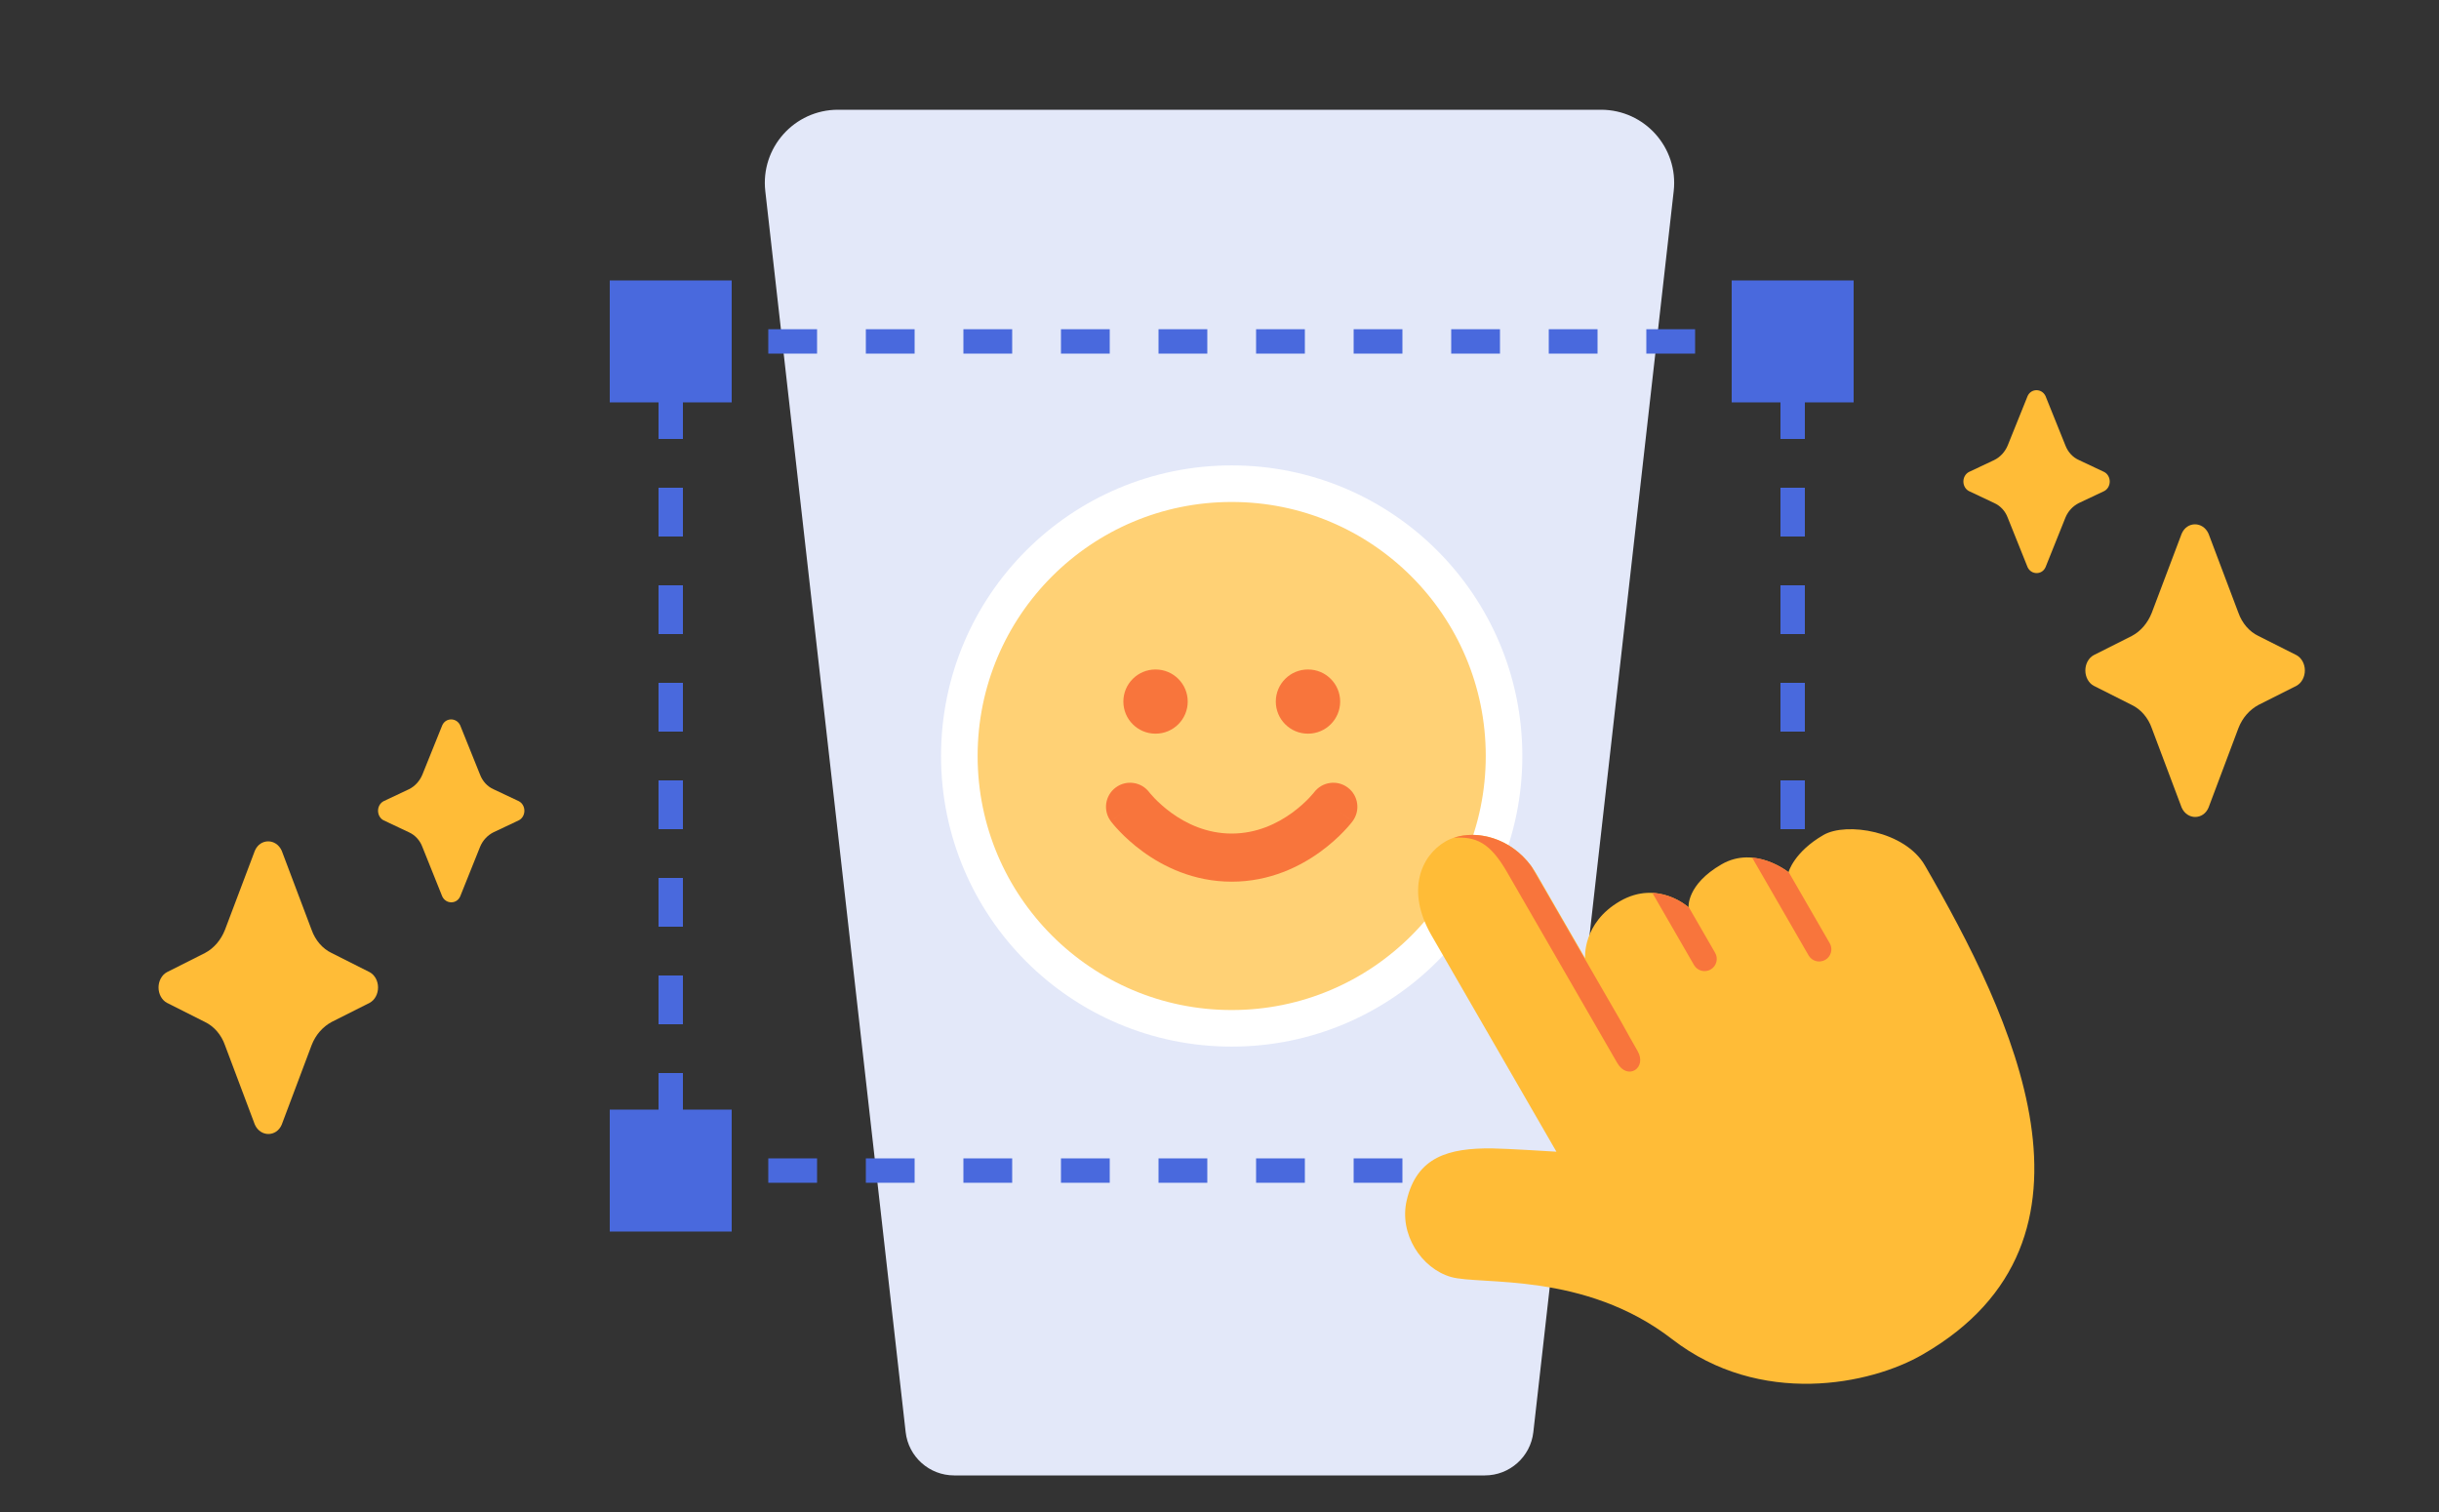
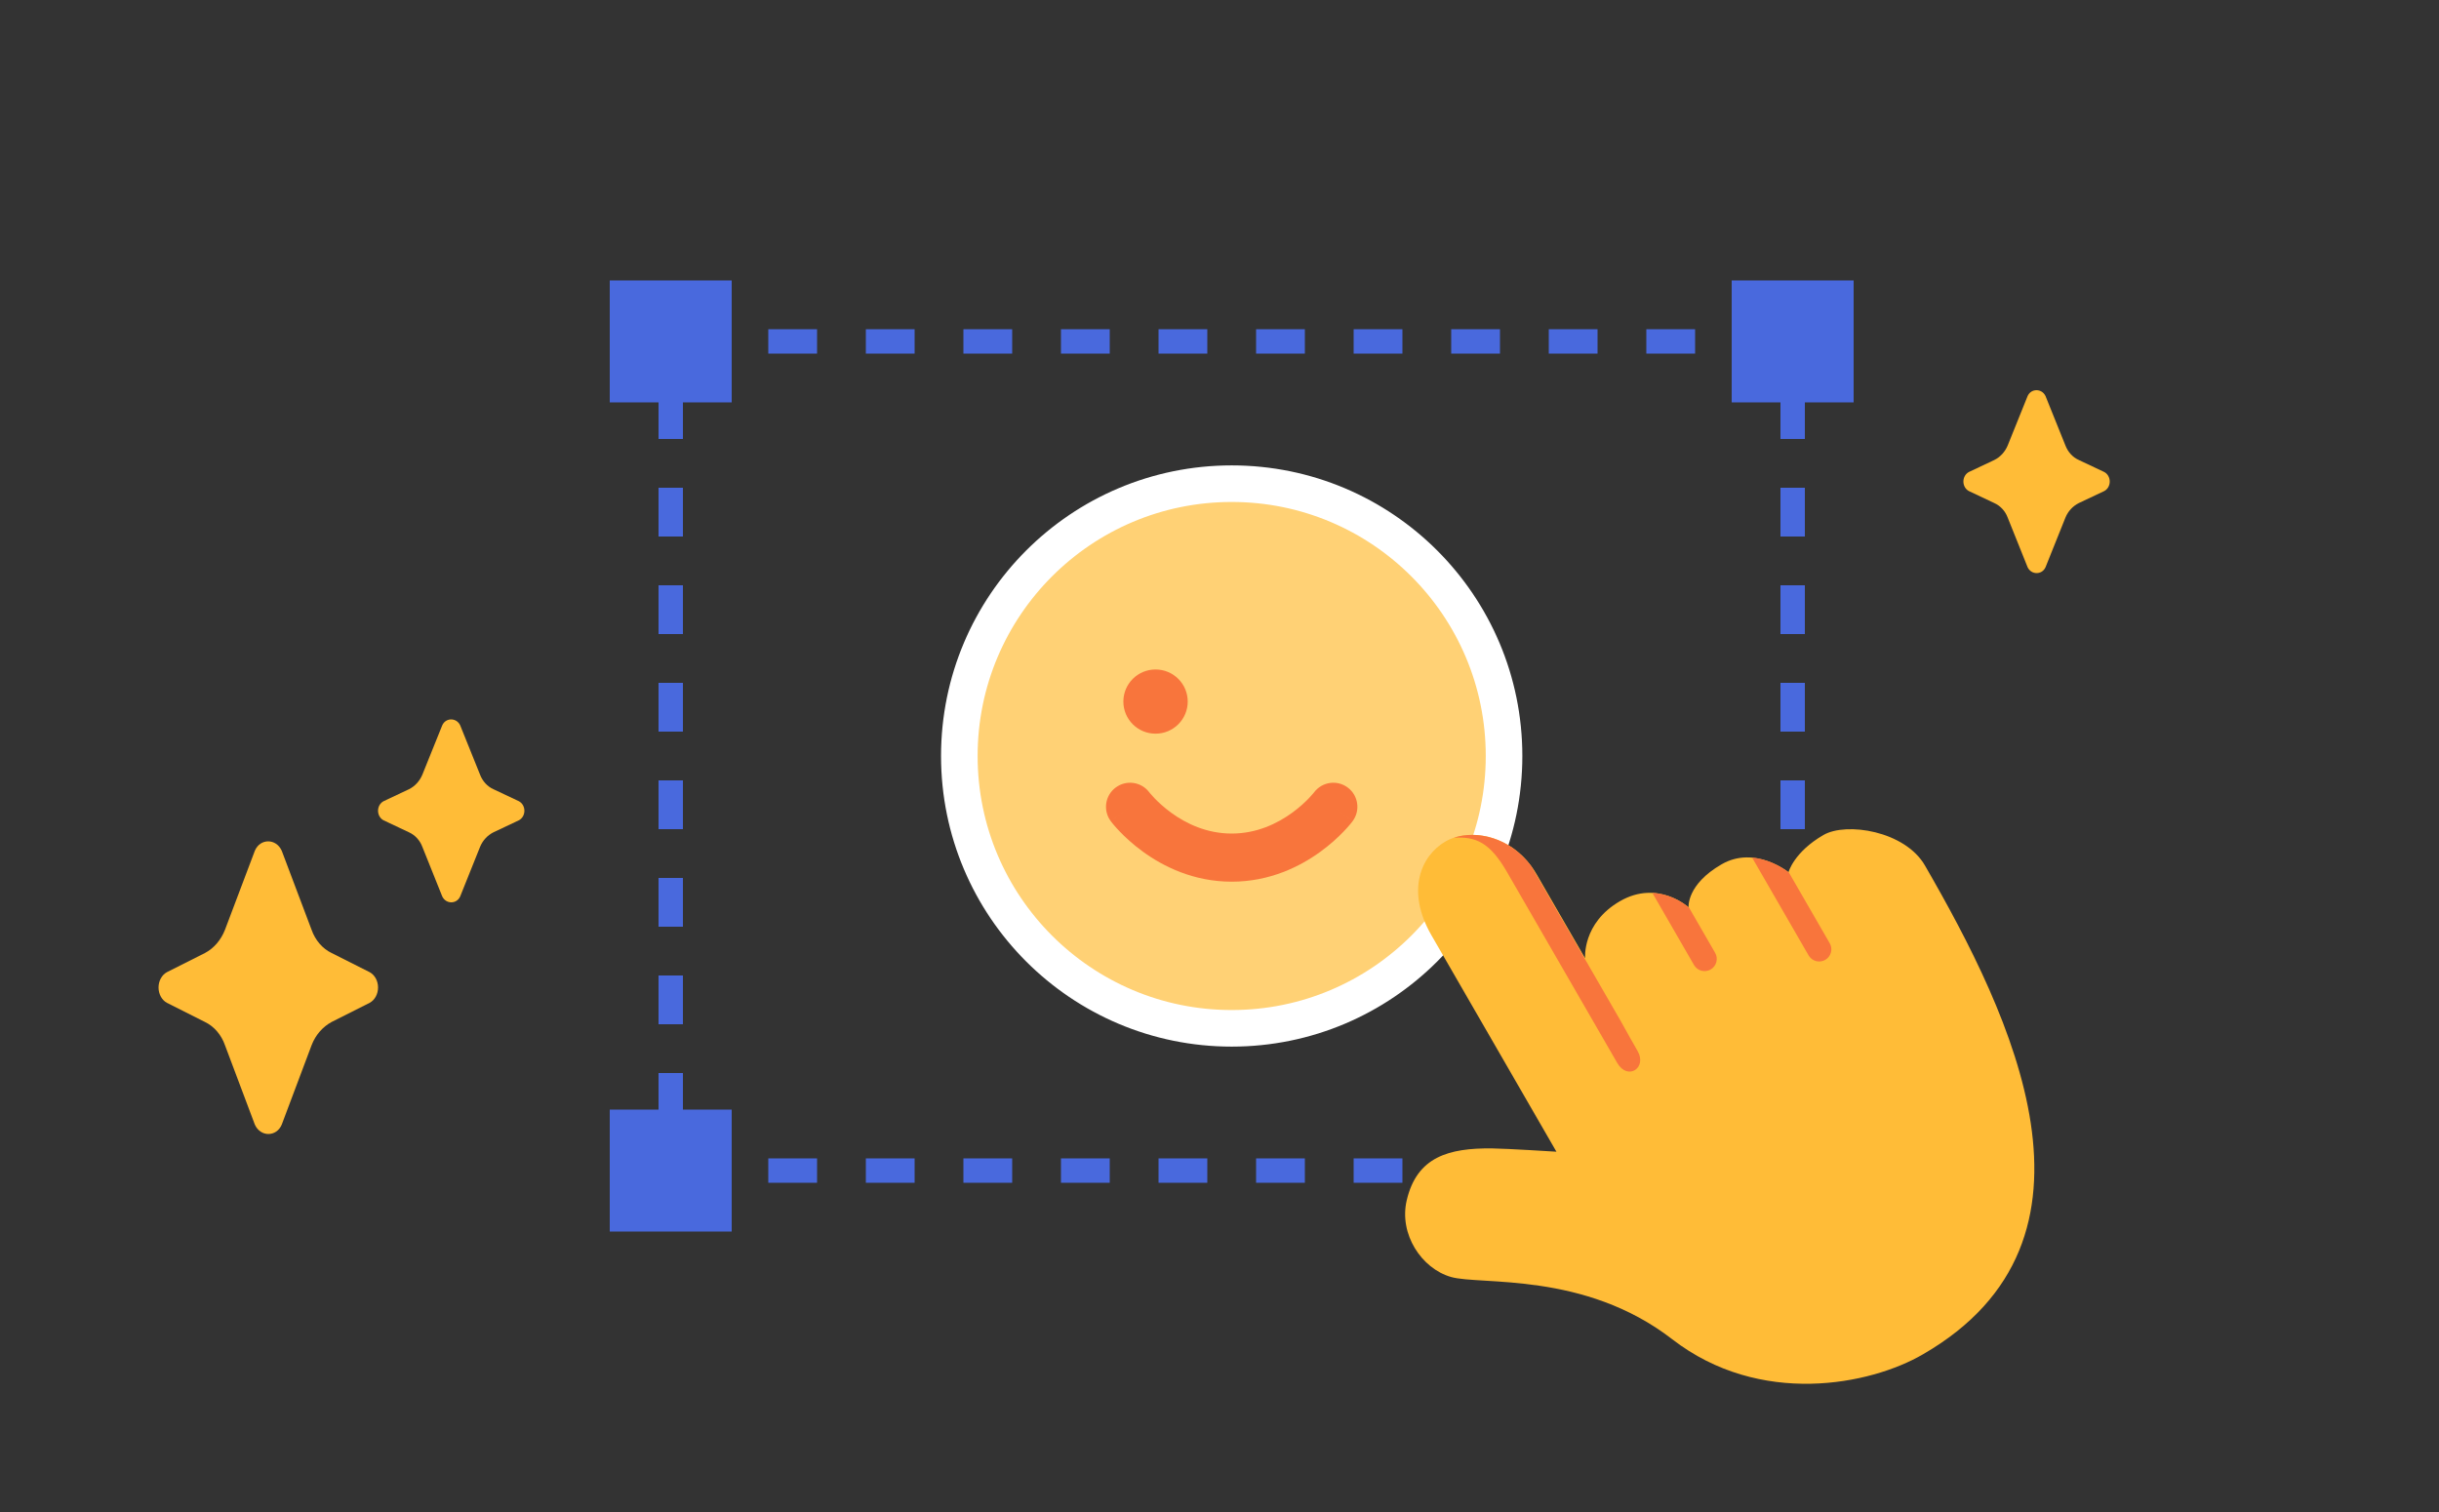
<svg xmlns="http://www.w3.org/2000/svg" width="200" height="124" viewBox="0 0 200 124" fill="none">
  <rect x="0" y="0" width="200" height="124" fill="#333333" stroke="none" />
  <g clip-path="url(#clip0_82_788)">
-     <path d="M62.755 15.674C62.352 12.116 65.136 9 68.717 9H131.283C134.864 9 137.648 12.116 137.245 15.674L125.735 117.45C125.506 119.472 123.795 121 121.76 121H78.24C76.205 121 74.494 119.472 74.265 117.45L62.755 15.674Z" fill="#E3E8F9" />
    <rect x="55" y="28" width="92" height="68" stroke="#4969DD" stroke-width="2" stroke-dasharray="4 4" />
    <rect x="142" y="91" width="10" height="10" fill="#4969DD" />
    <rect x="50" y="91" width="10" height="10" fill="#4969DD" />
    <rect x="50" y="23" width="10" height="10" fill="#4969DD" />
    <rect x="142" y="23" width="10" height="10" fill="#4969DD" />
    <path d="M101 84.333C113.334 84.333 123.333 74.334 123.333 62C123.333 49.666 113.334 39.667 101 39.667C88.665 39.667 78.666 49.666 78.666 62C78.666 74.334 88.665 84.333 101 84.333Z" fill="#FFD175" stroke="white" stroke-width="3" stroke-linecap="round" stroke-linejoin="round" />
    <path fill-rule="evenodd" clip-rule="evenodd" d="M94.245 64.981L94.244 64.98L94.243 64.978L94.24 64.975C94.24 64.975 94.239 64.974 94.239 64.974L94.24 64.974L94.24 64.975M107.76 64.975L107.75 64.988C107.736 65.005 107.712 65.035 107.677 65.077C107.607 65.161 107.493 65.291 107.339 65.452C107.028 65.776 106.562 66.215 105.959 66.654C104.745 67.537 103.06 68.36 101 68.36C98.94 68.36 97.255 67.537 96.041 66.654C95.438 66.215 94.972 65.776 94.661 65.452C94.507 65.291 94.393 65.161 94.323 65.077C94.288 65.035 94.263 65.005 94.251 64.988L94.24 64.975C93.584 64.109 92.352 63.936 91.483 64.588C90.61 65.242 90.434 66.479 91.088 67.351L92.667 66.167C91.088 67.351 91.088 67.352 91.089 67.352L91.09 67.353L91.092 67.357L91.097 67.364L91.112 67.383C91.123 67.398 91.138 67.416 91.156 67.439C91.191 67.483 91.239 67.543 91.299 67.615C91.42 67.758 91.591 67.954 91.811 68.183C92.25 68.641 92.89 69.243 93.719 69.846C95.37 71.046 97.852 72.307 101 72.307C104.148 72.307 106.63 71.046 108.281 69.846C109.11 69.243 109.75 68.641 110.189 68.183C110.409 67.954 110.58 67.758 110.701 67.615C110.761 67.543 110.809 67.483 110.844 67.439C110.862 67.416 110.877 67.398 110.888 67.383L110.902 67.364L110.908 67.357L110.91 67.353L110.911 67.352C110.912 67.352 110.912 67.351 109.333 66.167L110.912 67.351C111.566 66.479 111.39 65.242 110.518 64.588C109.648 63.936 108.416 64.109 107.76 64.975Z" fill="#F8753C" />
    <path fill-rule="evenodd" clip-rule="evenodd" d="M92.117 57.536C92.117 56.083 93.295 54.905 94.749 54.905H94.762C96.215 54.905 97.394 56.083 97.394 57.536C97.394 58.99 96.215 60.168 94.762 60.168H94.749C93.295 60.168 92.117 58.99 92.117 57.536Z" fill="#F8753C" />
-     <path fill-rule="evenodd" clip-rule="evenodd" d="M104.617 57.536C104.617 56.083 105.795 54.905 107.249 54.905H107.262C108.715 54.905 109.894 56.083 109.894 57.536C109.894 58.99 108.715 60.168 107.262 60.168H107.249C105.795 60.168 104.617 58.99 104.617 57.536Z" fill="#F8753C" />
    <g clip-path="url(#clip1_82_788)">
      <path d="M137.121 109.83C129.915 104.254 121.403 105.418 118.982 104.725C116.56 104.029 114.702 101.204 115.352 98.438C116.191 94.859 118.807 94.146 122.349 94.181C123.546 94.194 127.628 94.452 127.628 94.452L117.378 76.699C115.268 73.044 116.523 70.169 118.532 69.009C120.541 67.849 124.137 68.466 126.012 71.714L129.981 78.588C129.981 78.588 129.727 75.703 132.839 73.906C135.952 72.109 138.465 74.41 138.465 74.41C138.465 74.41 138.277 72.553 141.173 70.882C143.907 69.303 146.658 71.53 146.658 71.53C146.658 71.53 147.093 69.882 149.528 68.476C151.395 67.398 156.206 68.138 157.847 70.98C164.937 83.26 173.95 101.677 157.679 111.071C153.377 113.578 144.325 115.405 137.121 109.83Z" fill="#FFBC37" />
      <path fill-rule="evenodd" clip-rule="evenodd" d="M143.677 70.334C145.367 70.485 146.658 71.53 146.658 71.53L146.664 71.508L150.039 77.354C150.172 77.583 150.208 77.856 150.139 78.112C150.07 78.369 149.903 78.587 149.673 78.72C149.443 78.852 149.17 78.888 148.914 78.82C148.658 78.751 148.44 78.583 148.307 78.354L143.677 70.334ZM135.495 73.227C137.265 73.313 138.465 74.41 138.465 74.41L138.464 74.369L140.642 78.142C140.775 78.371 140.811 78.644 140.742 78.9C140.673 79.157 140.506 79.375 140.276 79.508C140.046 79.64 139.773 79.676 139.517 79.608C139.261 79.539 139.043 79.371 138.91 79.142L135.495 73.227ZM119.211 68.705C121.104 68.065 123.842 68.687 125.576 71.046L132.889 83.713C133.412 84.658 133.888 85.507 134.286 86.197C135.083 87.577 133.469 88.653 132.61 87.165L123.573 71.512C122.181 69.101 121.029 68.586 119.211 68.705Z" fill="#F8753C" />
    </g>
-     <path d="M184.206 51.394C184.488 51.721 184.823 51.98 185.191 52.156L188.313 53.728C188.518 53.839 188.692 54.017 188.813 54.239C188.935 54.462 189 54.721 189 54.985C189 55.249 188.935 55.508 188.813 55.73C188.692 55.953 188.518 56.131 188.313 56.242L185.191 57.814C184.466 58.207 183.875 58.873 183.551 59.719L181.103 66.228C180.671 67.257 179.355 67.257 178.897 66.228L176.449 59.722C176.154 58.873 175.562 58.177 174.809 57.814L171.687 56.242C171.482 56.131 171.308 55.953 171.186 55.73C171.065 55.508 171 55.249 171 54.985C171 54.721 171.065 54.462 171.186 54.239C171.308 54.017 171.482 53.839 171.687 53.728L174.809 52.156C175.535 51.773 176.118 51.097 176.449 50.251L178.897 43.772C179.329 42.743 180.645 42.743 181.103 43.772L183.548 50.248C183.701 50.677 183.924 51.066 184.206 51.394Z" fill="#FFBC37" />
    <path d="M169.804 37.246C169.992 37.451 170.215 37.613 170.461 37.723L172.542 38.705C172.679 38.775 172.794 38.886 172.876 39.025C172.957 39.164 173 39.325 173 39.491C173 39.656 172.957 39.817 172.876 39.957C172.794 40.096 172.679 40.207 172.542 40.276L170.461 41.259C169.977 41.504 169.583 41.92 169.367 42.449L167.735 46.518C167.447 47.161 166.57 47.161 166.265 46.518L164.633 42.451C164.436 41.92 164.041 41.486 163.539 41.259L161.458 40.276C161.321 40.207 161.206 40.096 161.124 39.957C161.043 39.817 161 39.656 161 39.491C161 39.325 161.043 39.164 161.124 39.025C161.206 38.886 161.321 38.775 161.458 38.705L163.539 37.723C164.023 37.483 164.412 37.06 164.633 36.532L166.265 32.482C166.553 31.839 167.43 31.839 167.735 32.482L169.365 36.53C169.467 36.798 169.616 37.041 169.804 37.246Z" fill="#FFBC37" />
    <path d="M39.804 64.246C39.992 64.451 40.215 64.613 40.461 64.723L42.542 65.705C42.679 65.775 42.794 65.885 42.876 66.025C42.957 66.164 43 66.326 43 66.491C43 66.656 42.957 66.817 42.876 66.957C42.794 67.096 42.679 67.207 42.542 67.276L40.461 68.259C39.977 68.504 39.583 68.921 39.367 69.449L37.735 73.518C37.447 74.161 36.57 74.161 36.265 73.518L34.633 69.451C34.436 68.921 34.041 68.486 33.539 68.259L31.458 67.276C31.321 67.207 31.206 67.096 31.124 66.957C31.043 66.817 31 66.656 31 66.491C31 66.326 31.043 66.164 31.124 66.025C31.206 65.885 31.321 65.775 31.458 65.705L33.539 64.723C34.023 64.483 34.412 64.06 34.633 63.532L36.265 59.482C36.553 58.839 37.43 58.839 37.735 59.482L39.365 63.53C39.467 63.798 39.616 64.041 39.804 64.246Z" fill="#FFBC37" />
    <path d="M26.206 77.394C26.488 77.721 26.823 77.981 27.191 78.156L30.313 79.728C30.518 79.839 30.692 80.017 30.814 80.24C30.935 80.462 31 80.721 31 80.985C31 81.249 30.935 81.508 30.814 81.731C30.692 81.953 30.518 82.131 30.313 82.242L27.191 83.814C26.466 84.207 25.875 84.873 25.551 85.719L23.103 92.228C22.671 93.257 21.355 93.257 20.897 92.228L18.449 85.722C18.154 84.873 17.562 84.177 16.809 83.814L13.687 82.242C13.482 82.131 13.308 81.953 13.187 81.731C13.065 81.508 13 81.249 13 80.985C13 80.721 13.065 80.462 13.187 80.24C13.308 80.017 13.482 79.839 13.687 79.728L16.809 78.156C17.535 77.773 18.118 77.097 18.449 76.251L20.897 69.772C21.329 68.743 22.645 68.743 23.103 69.772L25.548 76.248C25.701 76.677 25.924 77.067 26.206 77.394Z" fill="#FFBC37" />
  </g>
  <defs>
    <clipPath id="clip0_82_788">
      <rect width="200" height="124" fill="white" />
    </clipPath>
    <clipPath id="clip1_82_788">
      <rect width="64" height="64" fill="white" transform="translate(95 78) rotate(-30)" />
    </clipPath>
  </defs>
</svg>